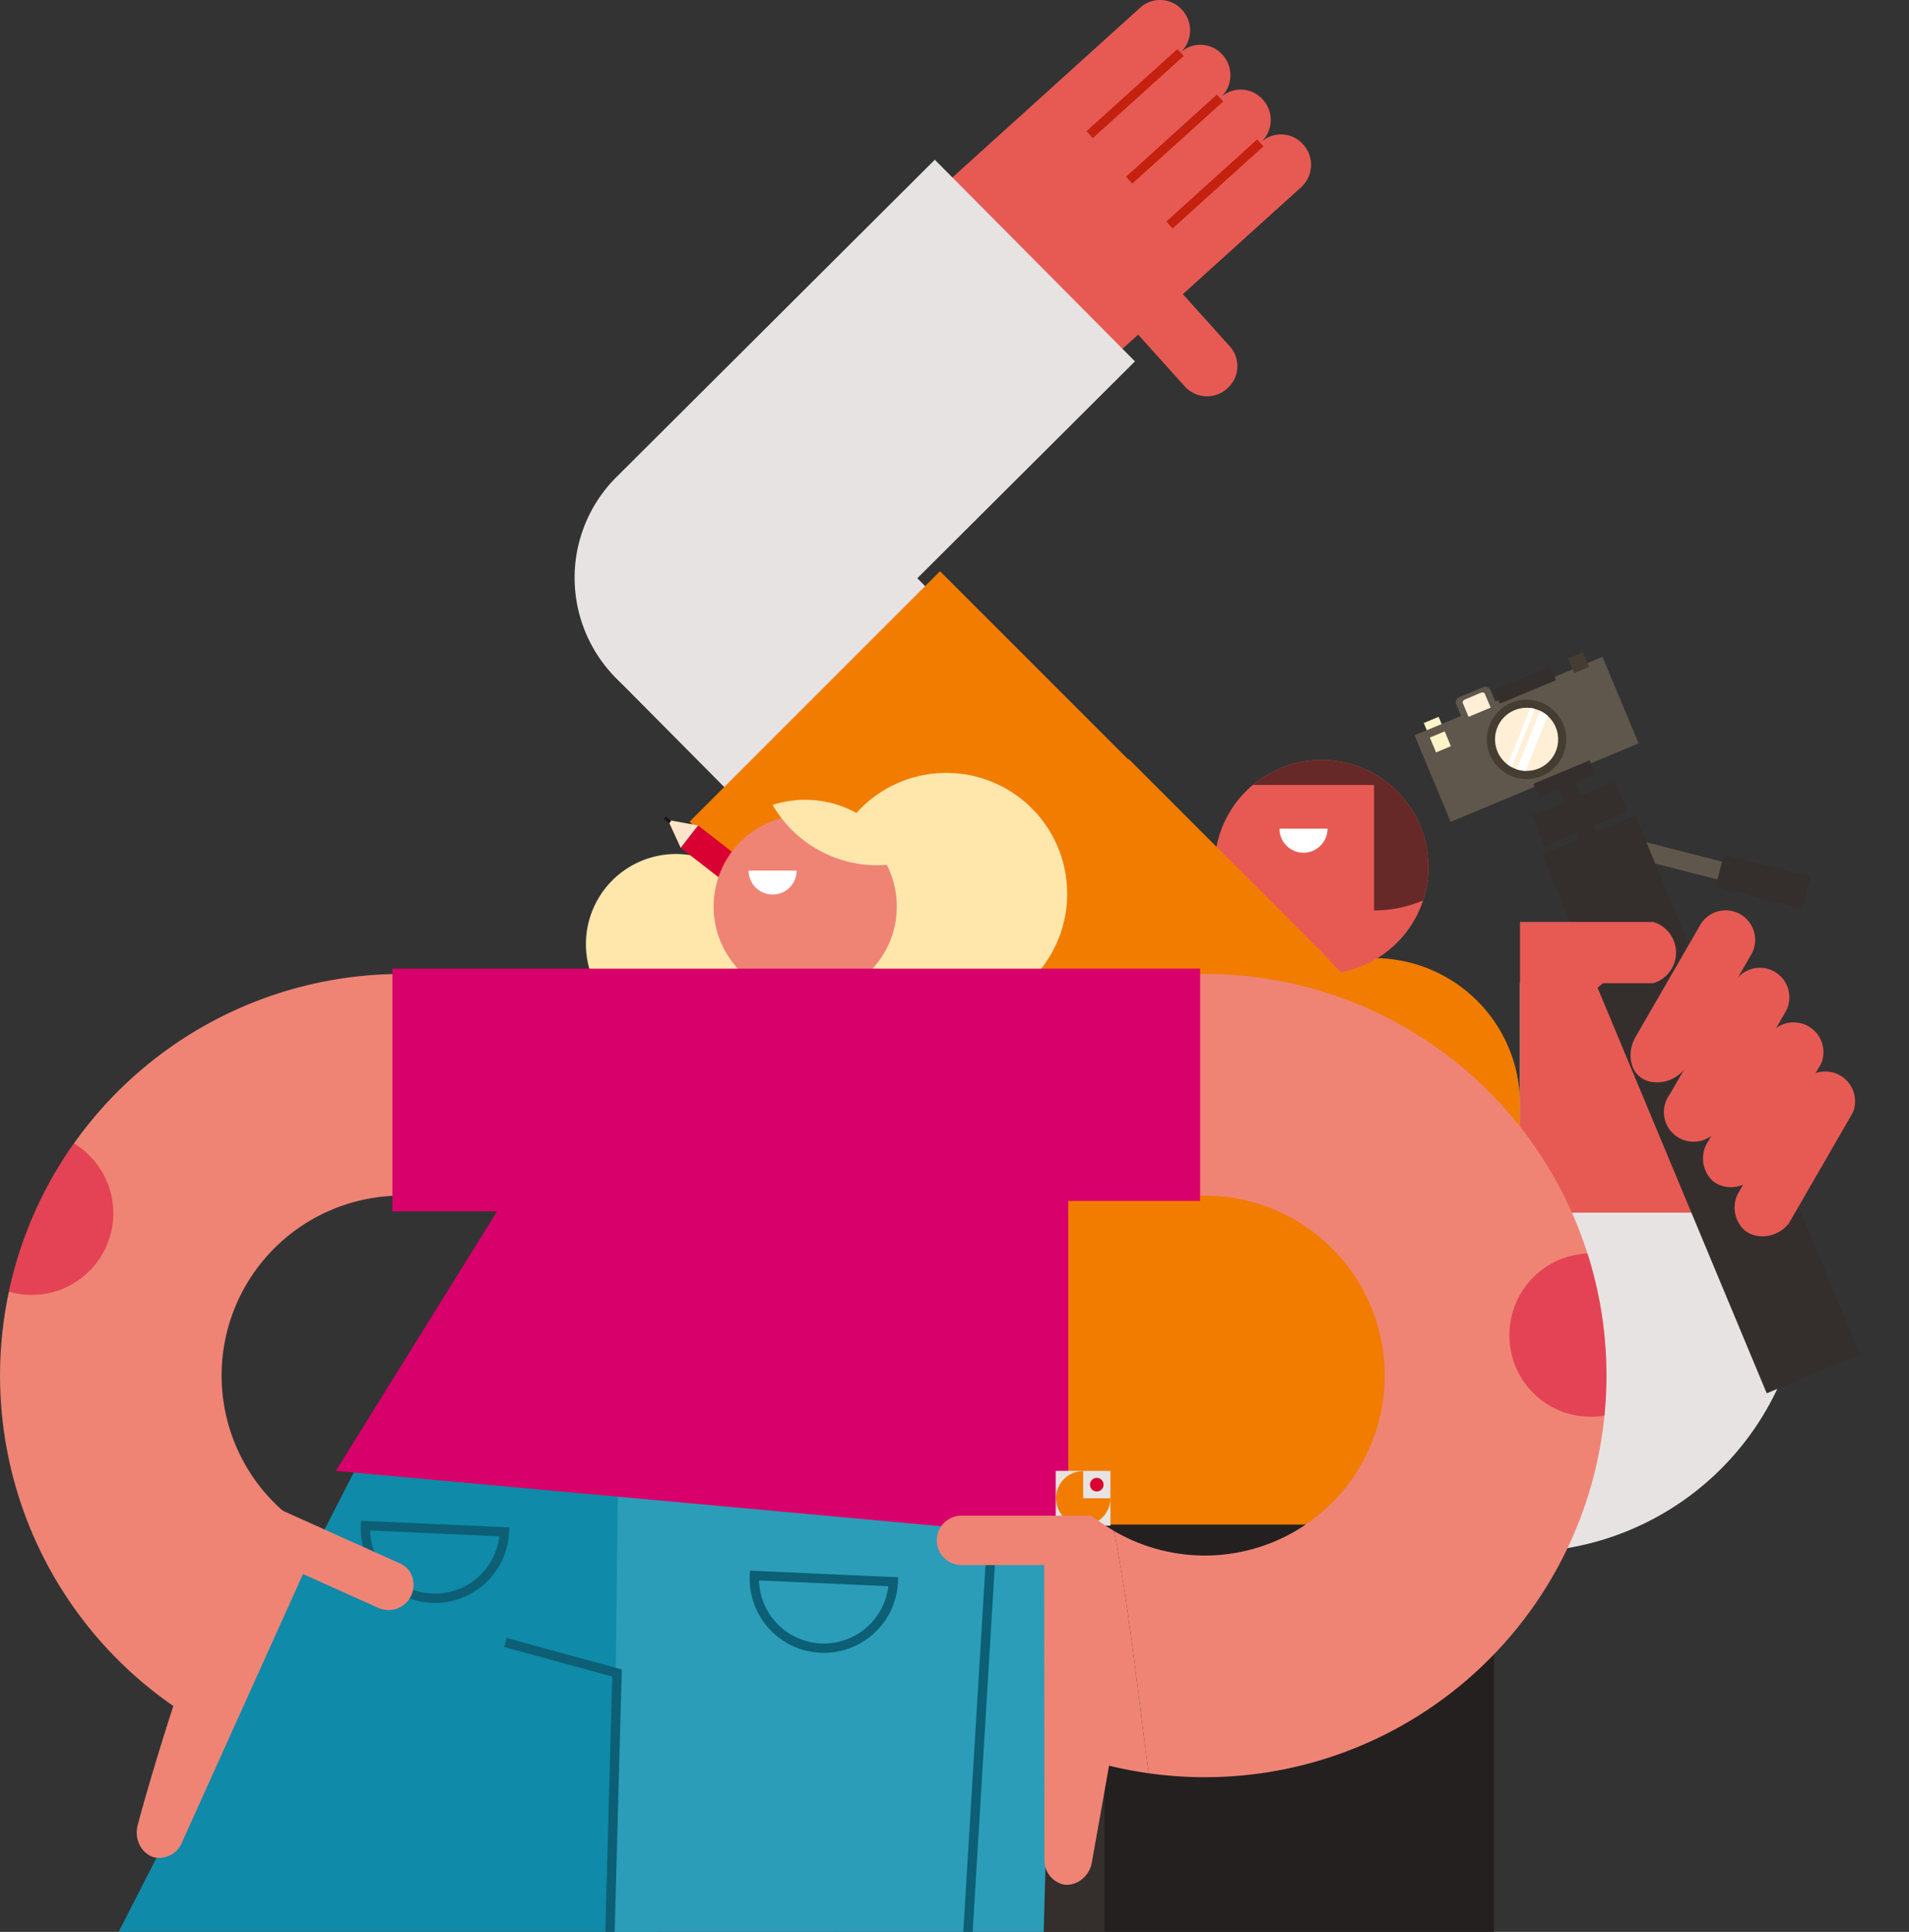
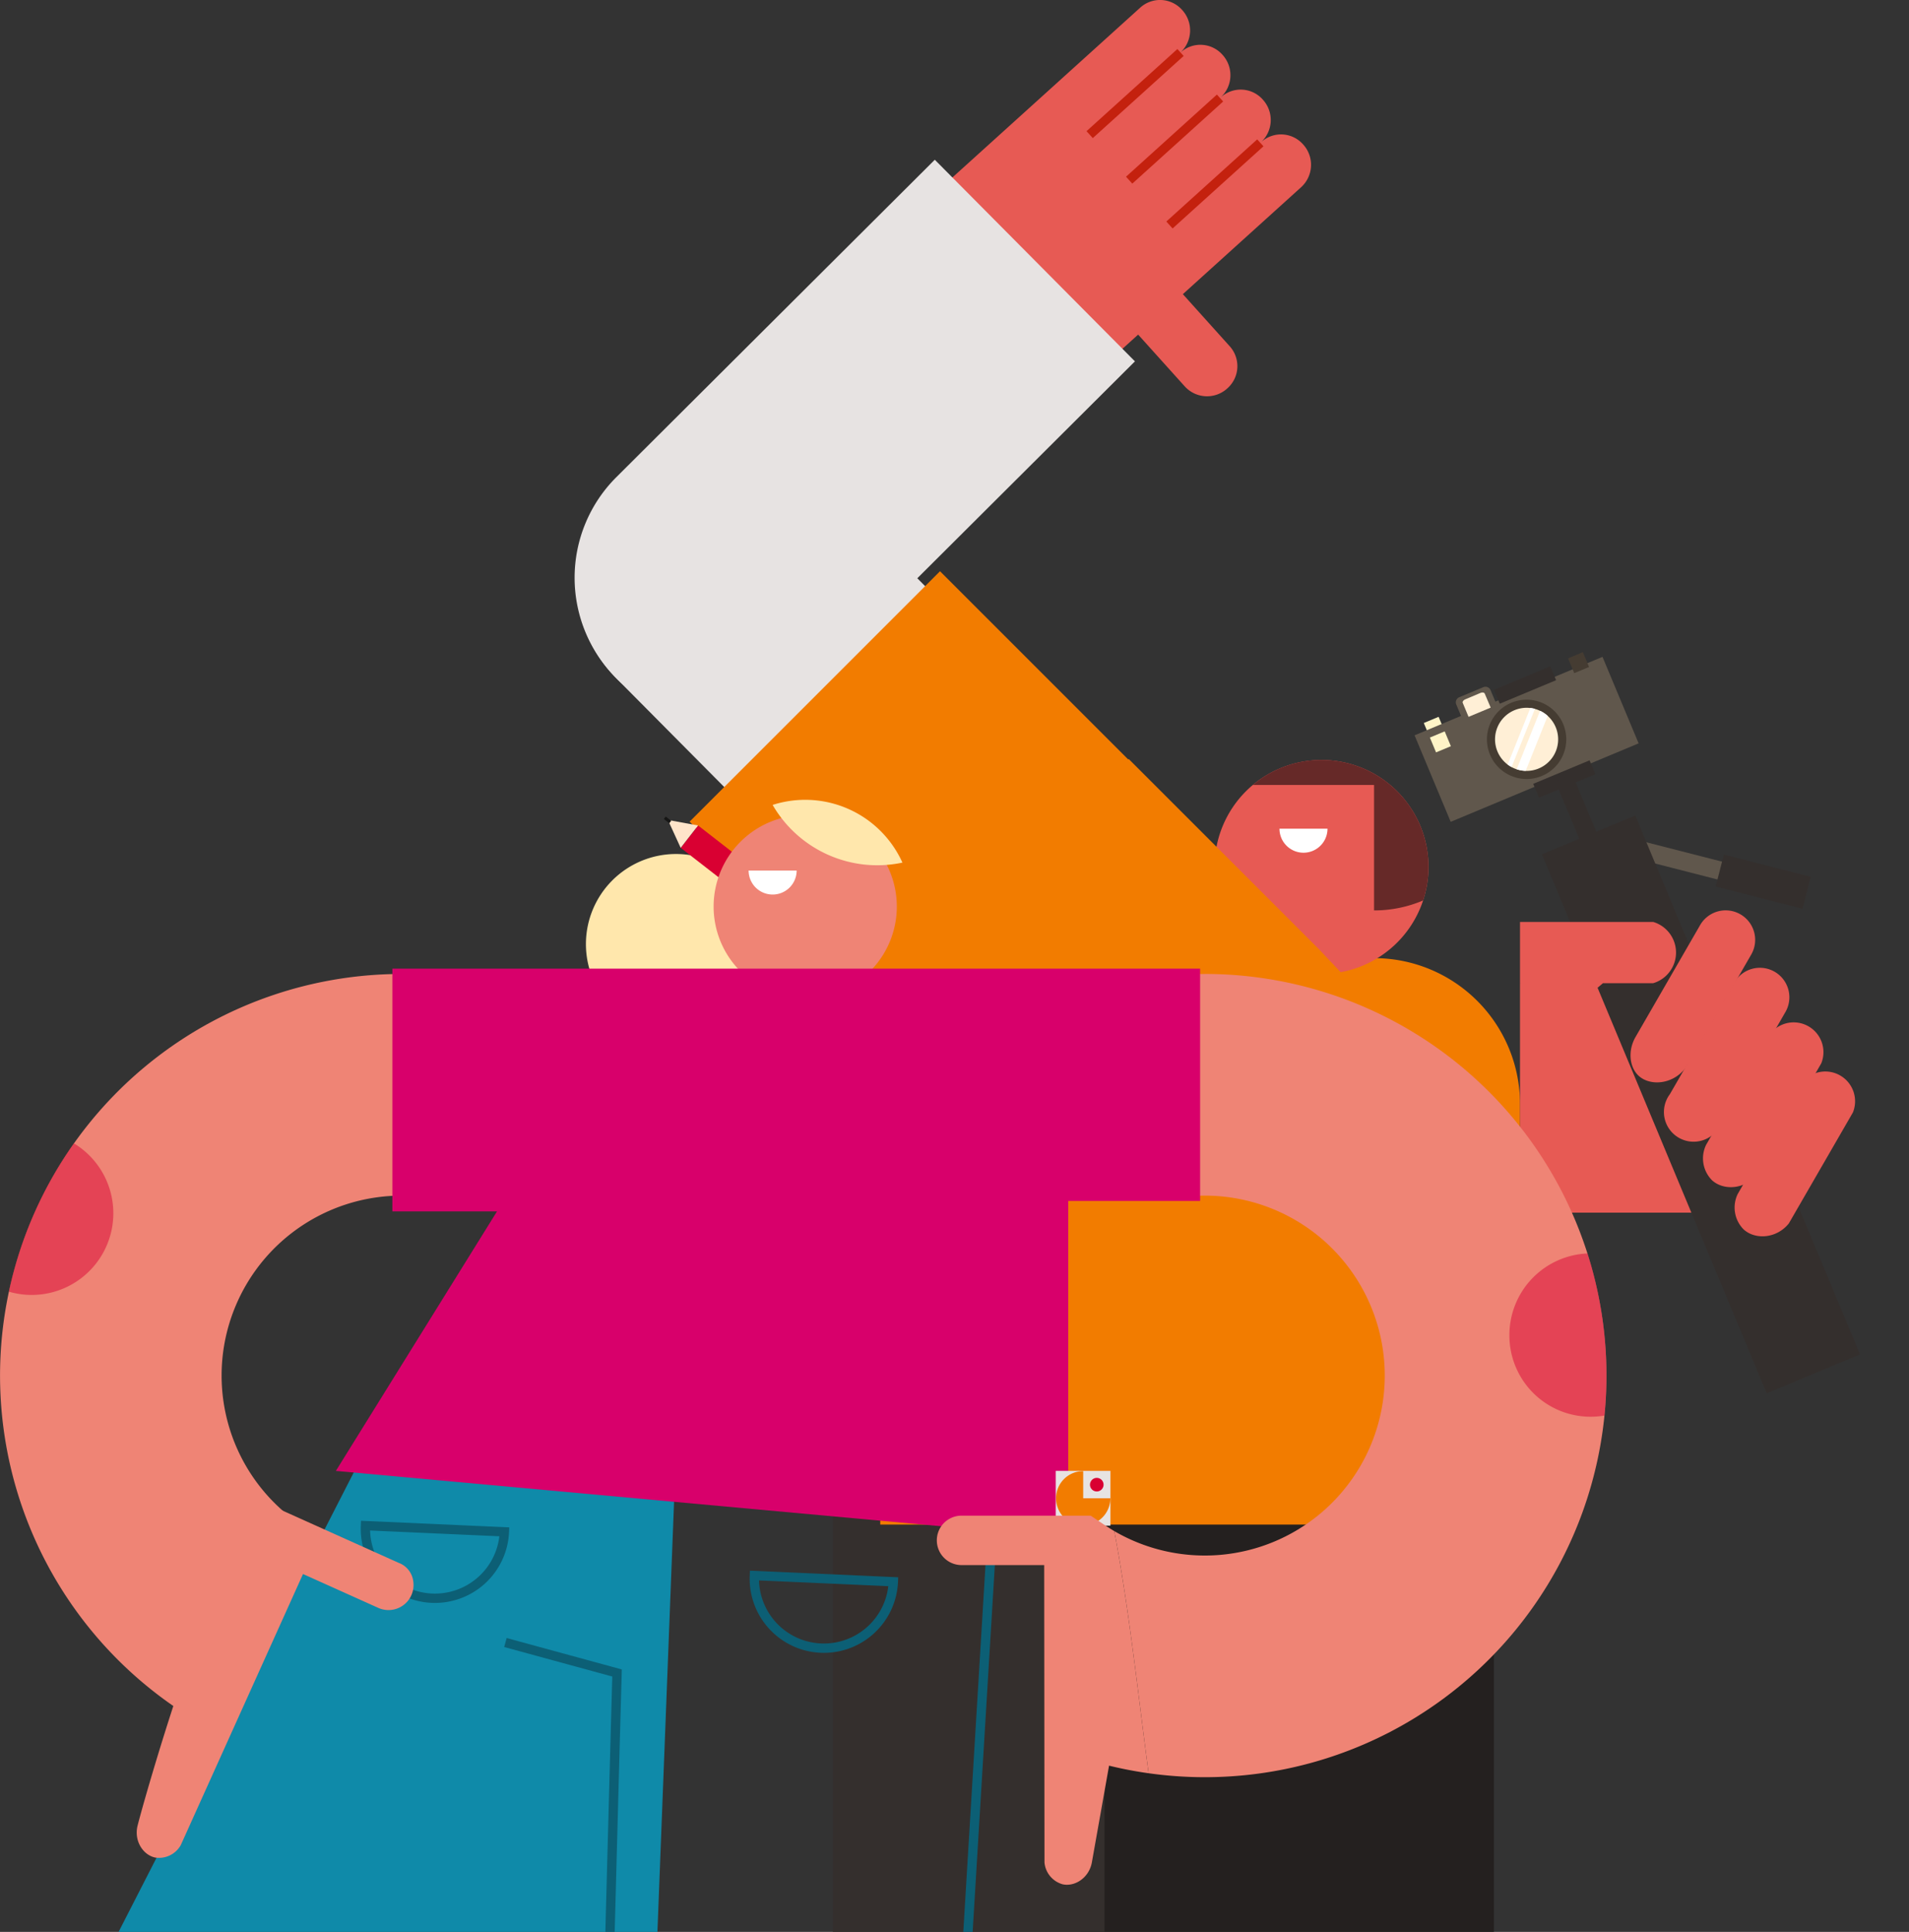
<svg xmlns="http://www.w3.org/2000/svg" viewBox="0 0 453.003 458.415" data-name="Group 197" id="Group_197" style="max-height: 500px" width="453.003" height="458.415">
  <rect x="0" y="0" width="453.003" height="458.415" fill="#333333" stroke="none" />
  <defs>
    <clipPath id="clip-path">
      <rect fill="none" height="526.914" width="441.415" data-name="Rectangle 225" id="Rectangle_225" />
    </clipPath>
    <clipPath id="clip-path-5">
      <path fill="none" transform="translate(-261.785 -123.929)" d="M266.388,124.509a7.481,7.481,0,1,0,2.883-.58,7.489,7.489,0,0,0-2.883.58" data-name="Path 398" id="Path_398" />
    </clipPath>
    <clipPath id="clip-path-7">
      <rect fill="none" height="35.967" width="24.805" data-name="Rectangle 222" id="Rectangle_222" />
    </clipPath>
    <clipPath id="clip-path-8">
      <rect fill="none" height="38.746" width="23.032" data-name="Rectangle 223" id="Rectangle_223" />
    </clipPath>
  </defs>
  <g clip-path="url(#clip-path)" data-name="Group 196" id="Group_196">
    <g data-name="Group 181" id="Group_181">
      <g clip-path="url(#clip-path)" data-name="Group 180" id="Group_180">
        <path fill="#e75a54" transform="translate(57.204 0)" d="M234.11,92.094a7.033,7.033,0,0,0,.51-9.916L223.486,69.8l2.832-2.563,25.329-22.9,0-.005a7.169,7.169,0,0,0,.421-10.014c-.016-.018-.034-.033-.05-.05s-.028-.037-.043-.054a6.992,6.992,0,0,0-9.892-.51l0-.005a7.169,7.169,0,0,0,.42-10.015c-.015-.018-.033-.031-.049-.049s-.028-.037-.043-.054a6.993,6.993,0,0,0-9.892-.511l-.005-.005a7.168,7.168,0,0,0,.421-10.014c-.016-.018-.033-.031-.049-.049s-.028-.037-.045-.054a6.99,6.99,0,0,0-9.89-.511l-.005-.005a7.169,7.169,0,0,0,.421-10.014c-.016-.018-.034-.033-.049-.049s-.028-.038-.045-.054a6.99,6.99,0,0,0-9.892-.511l-25.329,22.9L171.428,39.737l-10.379,9.385,38.272,42.533L209.7,82.27l3.177-2.874L224.013,91.77l.005,0a7.126,7.126,0,0,0,9.989.421c.018-.016.031-.034.049-.049s.037-.028.054-.045" data-name="Path 386" id="Path_386" />
        <line stroke-width="2.216" stroke="#c4210e" fill="none" transform="translate(267.947 23.261)" y2="19.492" x1="21.564" data-name="Line 27" id="Line_27" />
        <line stroke-width="2.216" stroke="#c4210e" fill="none" transform="translate(277.511 33.895)" y2="19.492" x1="21.564" data-name="Line 28" id="Line_28" />
        <line stroke-width="2.216" stroke="#c4210e" fill="none" transform="translate(258.573 12.456)" y2="19.492" x1="21.564" data-name="Line 29" id="Line_29" />
        <path fill="#e7e3e2" transform="translate(35.738 9.935)" d="M186.089,27.971,110.5,103.31h0a33.705,33.705,0,0,0,47.49,47.841v0l75.59-75.339Z" data-name="Path 387" id="Path_387" />
      </g>
    </g>
    <g data-name="Group 183" id="Group_183">
      <g clip-path="url(#clip-path)" data-name="Group 182" id="Group_182">
        <path fill="#e7e3e2" transform="translate(35.738 27.097)" d="M158.486,86.49l-.005.005a33.7,33.7,0,1,0-47.834,47.483l-.005.005,33.9,34.155,47.846-47.494Z" data-name="Path 388" id="Path_388" />
        <path fill="#f27c00" transform="translate(42.891 35.527)" d="M225.284,145.257l.064-.064-45.174-45.173-59.418,59.418,45.173,45.174.064-.064a42.007,42.007,0,1,0,59.292-59.292" data-name="Path 389" id="Path_389" />
      </g>
    </g>
    <path fill="#24201f" transform="translate(67.202 87.284)" d="M189.2,439.63h98.1V252.787l-98.1-7.051Z" data-name="Path 390" id="Path_390" />
    <path fill="#342f2d" transform="translate(51.797 84.726)" d="M210.3,241.969V440.05H145.826V238.534Z" data-name="Path 391" id="Path_391" />
    <g data-name="Group 185" id="Group_185">
      <g clip-path="url(#clip-path)" data-name="Group 184" id="Group_184">
        <path fill="#f27c00" transform="translate(76.382 59.588)" d="M249.678,167.761A34.637,34.637,0,0,0,215.042,202.4v41.686h69.272V202.4a34.637,34.637,0,0,0-34.636-34.636" data-name="Path 392" id="Path_392" />
-         <path fill="#e7e3e2" transform="translate(76.847 61.147)" d="M283.847,172.152v67.494H216.353a67.494,67.494,0,1,0,67.494-67.494" data-name="Path 393" id="Path_393" />
        <path fill="#e75a54" transform="translate(94.538 61.147)" d="M332.38,226.6a67.506,67.506,0,0,0-66.222-54.449V226.6Z" data-name="Path 394" id="Path_394" />
        <path fill="#e75a54" transform="translate(95.628 60.749)" d="M292.516,182.674a11.644,11.644,0,1,1-11.644-11.644,11.644,11.644,0,0,1,11.644,11.644" data-name="Path 395" id="Path_395" />
        <rect fill="#60574c" transform="translate(388.144 203.72) rotate(-75.64)" height="21.309" width="4.366" data-name="Rectangle 204" id="Rectangle_204" />
        <rect fill="#342f2d" transform="matrix(0.923, -0.385, 0.385, 0.923, 365.896, 202.726)" height="138.558" width="23.984" data-name="Rectangle 205" id="Rectangle_205" />
        <rect fill="#fff4c7" transform="matrix(0.923, -0.385, 0.385, 0.923, 337.865, 171.559)" height="3.812" width="3.811" data-name="Rectangle 206" id="Rectangle_206" />
        <rect fill="#60574c" transform="translate(335.675 174.483) rotate(-22.663)" height="22.246" width="48.327" data-name="Rectangle 207" id="Rectangle_207" />
        <path fill="#453c32" transform="translate(92.48 43.514)" d="M278.464,128.3a9.412,9.412,0,1,1-12.312-5.059,9.411,9.411,0,0,1,12.312,5.059" data-name="Path 396" id="Path_396" />
        <path fill="#ffefd6" transform="translate(92.984 44.019)" d="M276.183,128.534a7.487,7.487,0,1,1-9.794-4.024,7.487,7.487,0,0,1,9.794,4.024" data-name="Path 397" id="Path_397" />
      </g>
    </g>
    <g transform="translate(354.77 167.948)" data-name="Group 187" id="Group_187">
      <g clip-path="url(#clip-path-5)" data-name="Group 186" id="Group_186">
        <rect fill="#fff" transform="matrix(0.372, -0.928, 0.928, 0.372, 2.083, 15.757)" height="1.085" width="18.452" data-name="Rectangle 209" id="Rectangle_209" />
        <rect fill="#fff" transform="translate(4.307 16.649) rotate(-68.172)" height="2.128" width="18.452" data-name="Rectangle 210" id="Rectangle_210" />
      </g>
    </g>
    <g data-name="Group 195" id="Group_195">
      <g clip-path="url(#clip-path)" data-name="Group 194" id="Group_194">
        <rect fill="#453c32" transform="matrix(0.923, -0.385, 0.385, 0.923, 372.097, 156.213)" height="3.812" width="3.811" data-name="Rectangle 211" id="Rectangle_211" />
        <path fill="#60574c" transform="translate(90.546 42.711)" d="M265.025,125.508l-8.143,3.4-1.861-4.457a1.309,1.309,0,0,1,.7-1.712l5.728-2.392a1.309,1.309,0,0,1,1.712.7Z" data-name="Path 399" id="Path_399" />
        <path fill="#ffefd6" transform="translate(90.968 43.067)" d="M257.52,127.033l-1.385-3.318c-.115-.272.138-.64.568-.82l3.659-1.546c.432-.182.878-.108.993.165l1.416,3.326Z" data-name="Path 400" id="Path_400" />
        <rect fill="#fff4c7" transform="matrix(0.923, -0.385, 0.385, 0.923, 339.307, 175.012)" height="3.812" width="3.811" data-name="Rectangle 212" id="Rectangle_212" />
        <rect fill="#342f2d" transform="matrix(0.923, -0.385, 0.385, 0.923, 354.516, 163.684)" height="3.569" width="14.485" data-name="Rectangle 213" id="Rectangle_213" />
        <rect fill="#342f2d" transform="matrix(0.923, -0.385, 0.385, 0.923, 363.831, 185.995)" height="3.569" width="14.485" data-name="Rectangle 214" id="Rectangle_214" />
        <rect fill="#342f2d" transform="translate(369.092 185.463) rotate(-22.657)" height="21.309" width="4.367" data-name="Rectangle 215" id="Rectangle_215" />
-         <rect fill="#342f2d" transform="matrix(0.923, -0.385, 0.385, 0.923, 363.537, 193.567)" height="7.829" width="21.28" data-name="Rectangle 216" id="Rectangle_216" />
        <rect fill="#342f2d" transform="translate(407.125 210.367) rotate(-75.635)" height="21.28" width="7.83" data-name="Rectangle 217" id="Rectangle_217" />
        <path fill="#e75a54" transform="translate(94.538 57.338)" d="M285.84,175.961l-8.044,6.792-11.637-6.792V161.427h31.609a7.585,7.585,0,0,1,0,14.534Z" data-name="Path 401" id="Path_401" />
        <path fill="#e75a54" transform="translate(101.411 56.622)" d="M298.852,196.378c-2.986,4.4-8.7,4.834-11.462,2.227-2.134-2.015-2.584-5.929-.657-9.223l15.211-26.346a7,7,0,1,1,12.12,7q-7.6,13.175-15.211,26.346" data-name="Path 402" id="Path_402" />
        <path fill="#e75a54" transform="translate(103.523 60.202)" d="M304.852,206.441a7.048,7.048,0,1,1-12.12-7L307.943,173.1a7,7,0,1,1,12.119,7q-7.6,13.175-15.211,26.346" data-name="Path 403" id="Path_403" />
        <path fill="#e75a54" transform="translate(105.926 63.589)" d="M311.049,215.067c-2.884,3.578-7.9,3.919-10.678,1.441a7.362,7.362,0,0,1-1.442-8.437l15.211-26.346a7.066,7.066,0,0,1,12.119,7q-7.6,13.175-15.211,26.346" data-name="Path 404" id="Path_404" />
        <path fill="#e75a54" transform="translate(75.541 47.265)" d="M263.437,158.45a25.381,25.381,0,1,1-25.381-25.381,25.381,25.381,0,0,1,25.381,25.381" data-name="Path 405" id="Path_405" />
        <path fill="#fff" transform="translate(79.577 51.539)" d="M229.739,150.8a5.7,5.7,0,0,0,5.7-5.7h-11.4a5.7,5.7,0,0,0,5.7,5.7" data-name="Path 406" id="Path_406" />
        <path fill="#662928" transform="translate(77.923 47.265)" d="M235.673,133.069a25.268,25.268,0,0,0-16.293,5.925h28.756v29.774a29.67,29.67,0,0,0,11.64-2.363,25.379,25.379,0,0,0-24.1-33.335" data-name="Path 407" id="Path_407" />
        <path fill="#f27c00" transform="translate(51.986 44.622)" d="M261.2,180.824l-45.342-45.342-.21.21a42,42,0,0,0-58.753,59.757V317.142H295.319V216.923Z" data-name="Path 408" id="Path_408" />
        <path fill="#e75a54" transform="translate(107.892 66.646)" d="M316.586,223.673c-2.885,3.578-7.9,3.919-10.679,1.441a7.363,7.363,0,0,1-1.442-8.437l15.211-26.346a7.066,7.066,0,0,1,12.121,7l-15.211,26.346" data-name="Path 409" id="Path_409" />
        <path fill="#ffe7ac" transform="translate(36.442 53.113)" d="M145.357,170.911a21.38,21.38,0,1,1-21.38-21.38,21.379,21.379,0,0,1,21.38,21.38" data-name="Path 410" id="Path_410" />
        <path fill="#0f8aa9" transform="translate(0 88.746)" d="M85.657,257.3,0,424.646l153.689,4.965,6.952-179.758Z" data-name="Path 411" id="Path_411" />
-         <path fill="#2b9db9" transform="translate(37.927 89.959)" d="M208.549,413.006l4.043-150.958L108.83,253.266l-2.052,171.741Z" data-name="Path 412" id="Path_412" />
-         <path fill="#ffe7ac" transform="translate(51.338 48.069)" d="M201.905,164.016a28.685,28.685,0,1,1-28.685-28.685,28.686,28.686,0,0,1,28.685,28.685" data-name="Path 413" id="Path_413" />
        <rect fill="#d90032" transform="translate(161.536 201.184) rotate(-52.127)" height="29.709" width="6.72" data-name="Rectangle 218" id="Rectangle_218" />
        <rect fill="#d8006b" transform="translate(187.952 221.727) rotate(-52.127)" height="4.328" width="6.72" data-name="Rectangle 219" id="Rectangle_219" />
        <rect fill="#e7e3e2" transform="translate(185.578 219.881) rotate(-52.127)" height="2.28" width="6.72" data-name="Rectangle 220" id="Rectangle_220" />
        <path fill="#ffe4ca" transform="translate(41.54 50.995)" d="M116.951,143.57l3.032,6.615,4.125-5.306Z" data-name="Path 414" id="Path_414" />
        <line stroke-width="0.734" stroke="#161615" fill="none" transform="translate(157.752 194.045)" y1="1.008" x1="1.296" data-name="Line 30" id="Line_30" />
        <path fill="#ef8475" transform="translate(44.384 50.684)" d="M168.428,164.43a21.736,21.736,0,1,1-21.736-21.736,21.736,21.736,0,0,1,21.736,21.736" data-name="Path 415" id="Path_415" />
        <path fill="#ef8475" transform="translate(66.364 60.574)" d="M219.544,170.537a95.119,95.119,0,0,0-32.706,5.761c.858,3.487,1.842,6.936,2.9,10.36a5.506,5.506,0,0,1,.721.947c7.46,12.315,14.862,26.128,26.009,35.65,1.014-.079,2.038-.121,3.072-.121a42.7,42.7,0,1,1-21.491,79.6c3.582,18.921,5.592,38.357,8.152,57.46a95.3,95.3,0,1,0,13.339-189.661" data-name="Path 416" id="Path_416" />
        <path fill="#ef8475" transform="translate(0 60.574)" d="M100.414,170.675q-2.539-.134-5.112-.137A95.3,95.3,0,0,0,47.685,348.384C51.4,330.86,57.191,313.5,69.4,299.782a42.692,42.692,0,0,1,33.66-75.932c.2-17.788.656-35.648-2.643-53.175" data-name="Path 417" id="Path_417" />
        <path fill="#d8006b" transform="translate(20.889 60.243)" d="M263.894,169.607H72.218v57.6H97.046L58.809,288.784l173.8,15.89V224.727h31.285Z" data-name="Path 418" id="Path_418" />
        <path fill="#fff" transform="translate(46.56 54.14)" d="M136.784,158.124a5.7,5.7,0,0,0,5.7-5.7h-11.4a5.7,5.7,0,0,0,5.7,5.7" data-name="Path 419" id="Path_419" />
        <path stroke-width="2.216" stroke="#0c5f75" fill="none" transform="translate(31.434 95.644)" d="M203.922,269.273l-9.461,156.343s-81.839-2.366-82.312-4.731,2.839-119.55,2.839-119.55L88.5,294.107" data-name="Path 420" id="Path_420" />
        <path fill="#ffe7ac" transform="translate(48.054 49.742)" d="M135.29,141.255a28.689,28.689,0,0,0,30.8,13.689,25.306,25.306,0,0,0-30.8-13.689" data-name="Path 421" id="Path_421" />
        <rect fill="#e7e3e2" transform="translate(250.519 349.024)" height="12.99" width="12.99" data-name="Rectangle 221" id="Rectangle_221" />
        <path fill="#f27c00" transform="translate(65.681 91.492)" d="M191.36,257.582a6.445,6.445,0,1,0,6.445,6.445H191.36Z" data-name="Path 422" id="Path_422" />
        <path fill="#d90032" transform="translate(67.792 91.914)" d="M194.083,260.382a1.611,1.611,0,1,1-1.611-1.611,1.611,1.611,0,0,1,1.611,1.611" data-name="Path 423" id="Path_423" />
        <path fill="#ef8475" transform="translate(58.266 94.262)" d="M206.151,269.05c-1.937-1.132-5.6-3.719-5.638-3.667H169.906a5.865,5.865,0,1,0,0,11.73h19.615l.068,70.566a5.921,5.921,0,0,0,4.305,5.177c2.9.642,6.272-1.54,6.935-5.177q2.041-11.485,4.083-22.972a94.014,94.014,0,0,0,9.39,1.8c-2.561-19.1-4.57-38.539-8.152-57.46" data-name="Path 424" id="Path_424" />
        <path stroke-width="2.216" stroke="#0c5f75" fill="none" transform="translate(22.725 94.883)" d="M79.748,284.349A16.5,16.5,0,0,0,96.967,268.6L64,267.13A16.5,16.5,0,0,0,79.748,284.349Z" data-name="Path 425" id="Path_425" />
        <path fill="#ef8475" transform="translate(8.504 93.906)" d="M51.542,265.416c2.229-.237,6.628-1.1,6.646-1.033l27.9,12.55.014.005a5.371,5.371,0,0,1,3.48,4.551,5.936,5.936,0,0,1-8.291,6.147L63.4,279.59,34.391,343.918a5.916,5.916,0,0,1-6.05,2.954c-2.907-.6-5.087-3.976-4.2-7.565,1.786-7.09,16.372-58.105,27.4-73.892" data-name="Path 426" id="Path_426" />
        <g opacity="0.49" transform="translate(2.092 271.306)" data-name="Group 190" id="Group_190">
          <g data-name="Group 189" id="Group_189">
            <g clip-path="url(#clip-path-7)" data-name="Group 188" id="Group_188">
              <path fill="#d90032" transform="translate(-1.544 -200.197)" d="M6.953,236.164A19.38,19.38,0,0,0,16.992,200.2,94.815,94.815,0,0,0,1.543,235.383a19.321,19.321,0,0,0,5.41.781" data-name="Path 427" id="Path_427" />
            </g>
          </g>
        </g>
        <g opacity="0.49" transform="translate(358.179 297.427)" data-name="Group 193" id="Group_193">
          <g data-name="Group 192" id="Group_192">
            <g clip-path="url(#clip-path-8)" data-name="Group 191" id="Group_191">
              <path fill="#d90032" transform="translate(-264.301 -219.472)" d="M264.3,238.824a19.275,19.275,0,0,0,22.561,19.114q.463-4.677.47-9.48a95.248,95.248,0,0,0-4.5-28.986A19.38,19.38,0,0,0,264.3,238.824" data-name="Path 428" id="Path_428" />
            </g>
          </g>
        </g>
        <path stroke-width="2.216" stroke="#0c5f75" fill="none" transform="translate(46.916 97.987)" d="M147.853,293.089a16.5,16.5,0,0,0,17.219-15.751L132.1,275.87A16.5,16.5,0,0,0,147.853,293.089Z" data-name="Path 429" id="Path_429" />
      </g>
    </g>
  </g>
</svg>